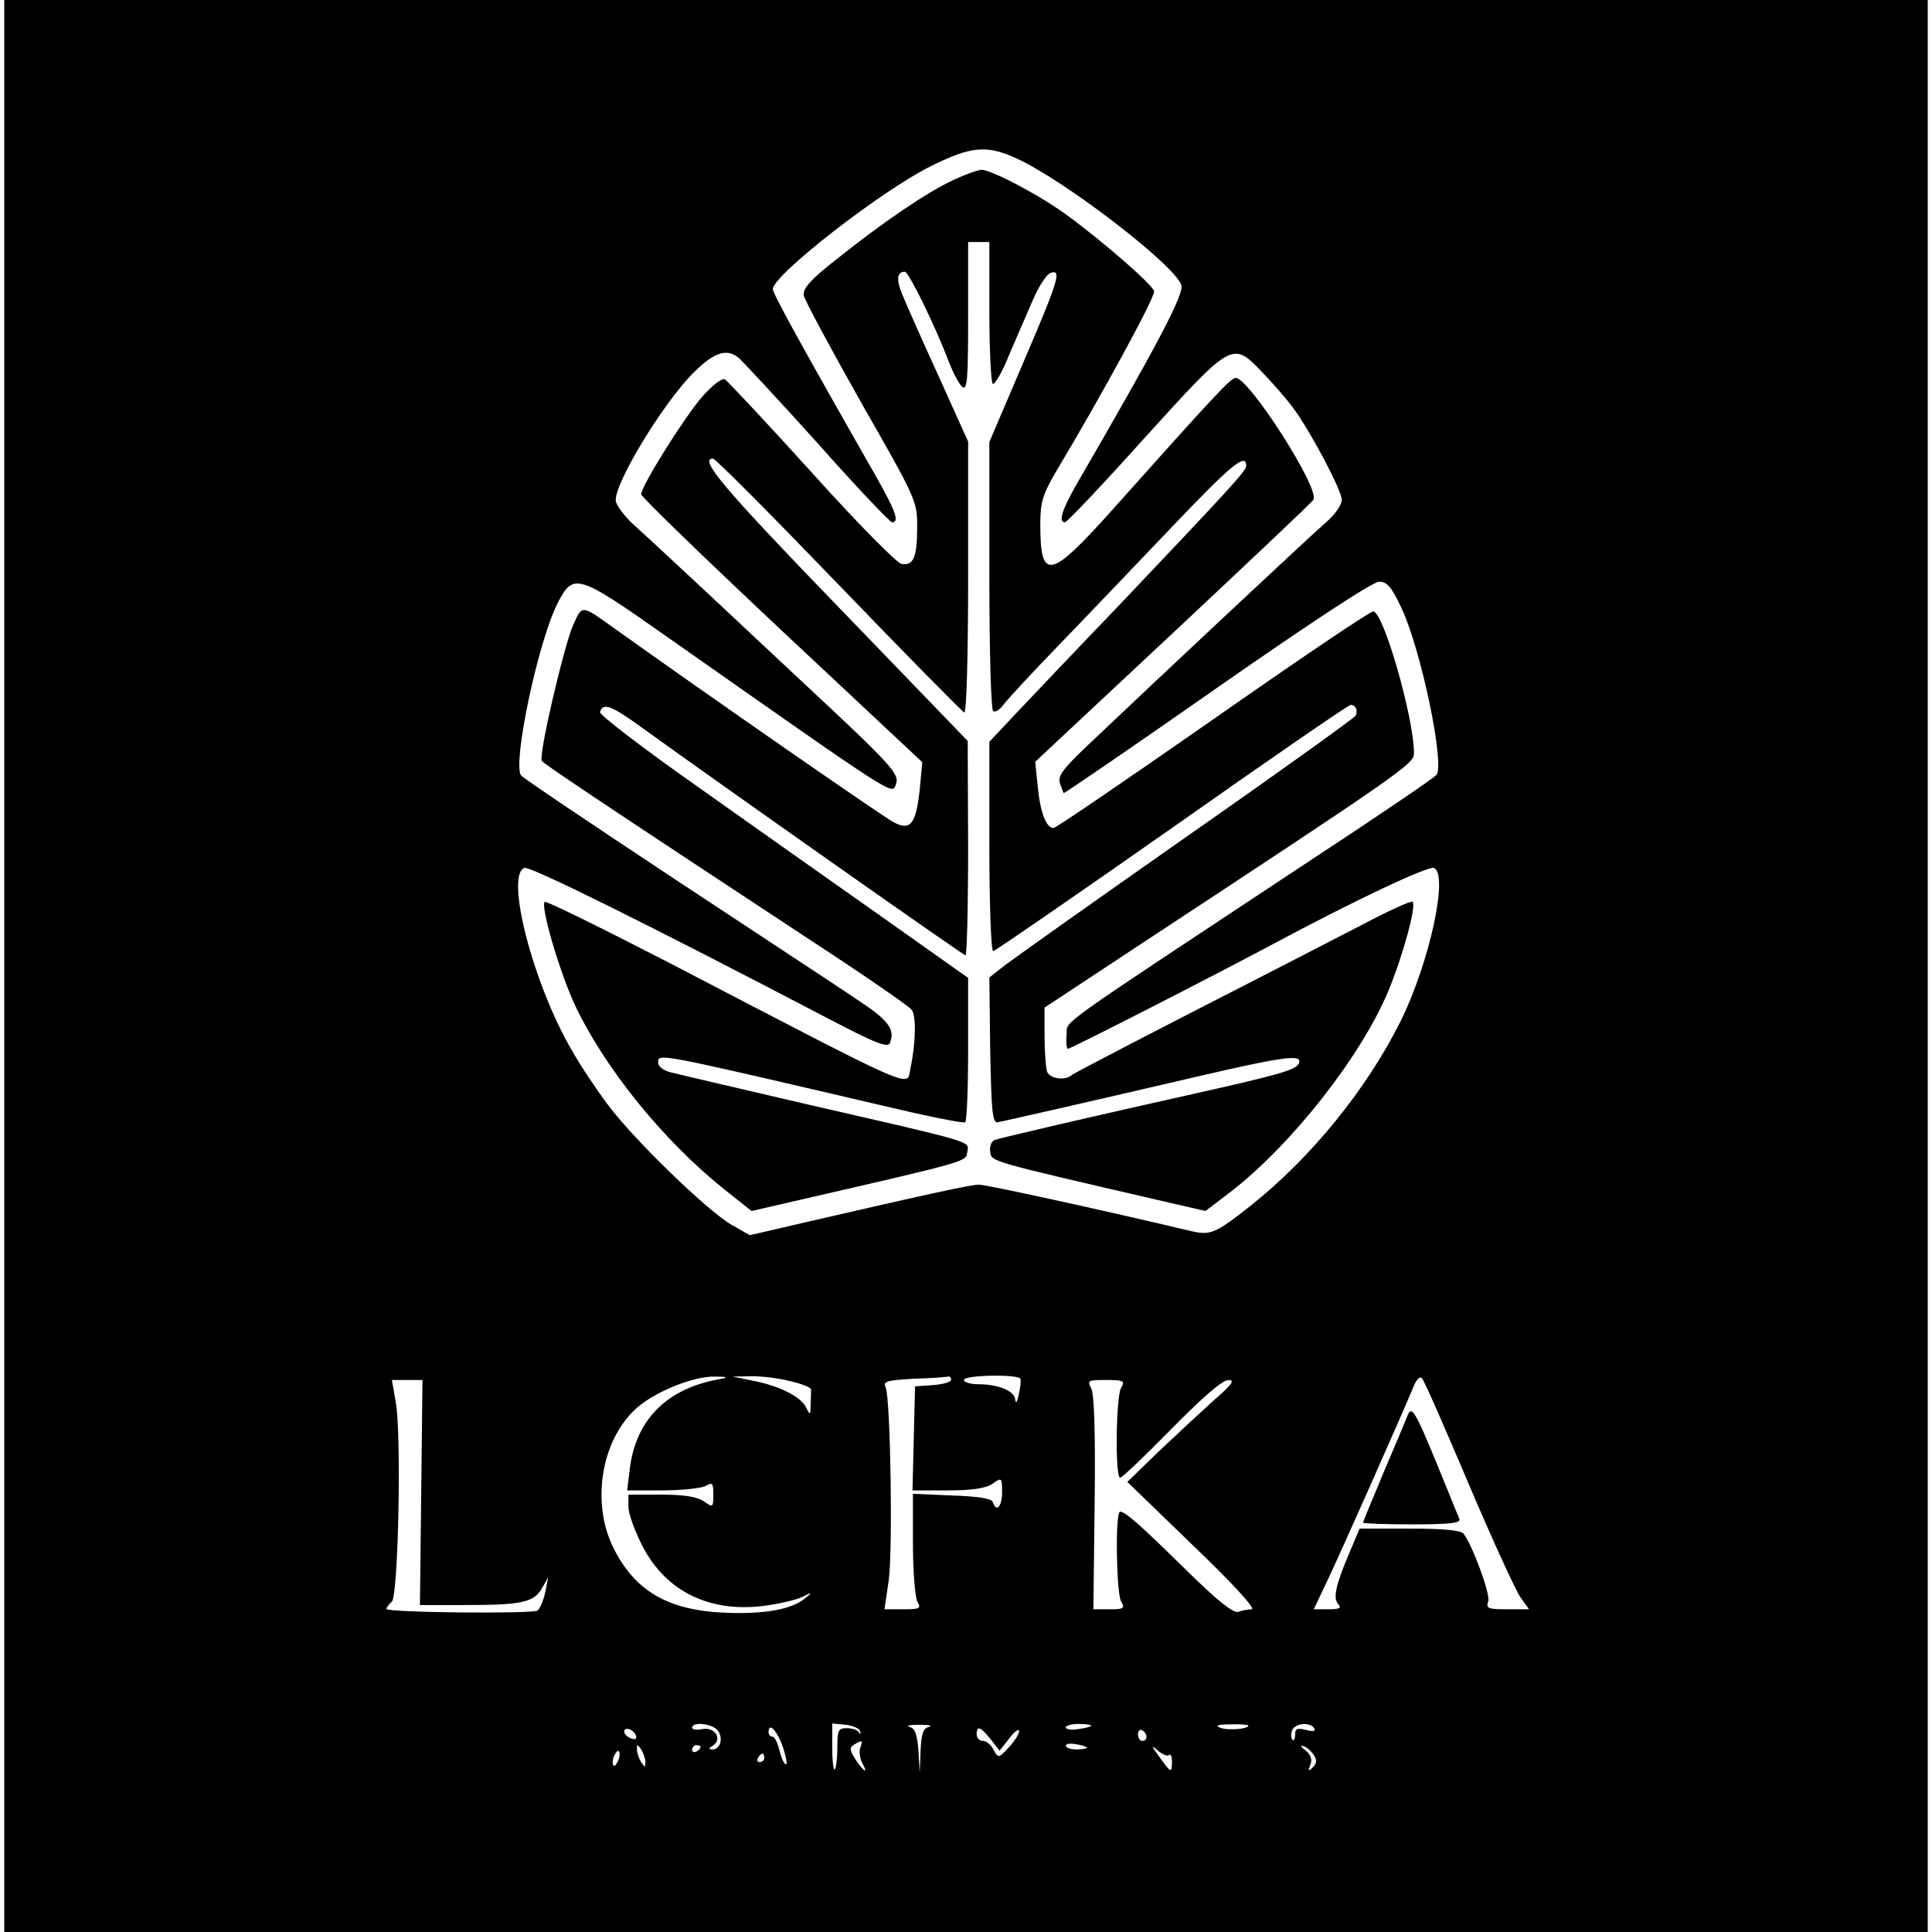
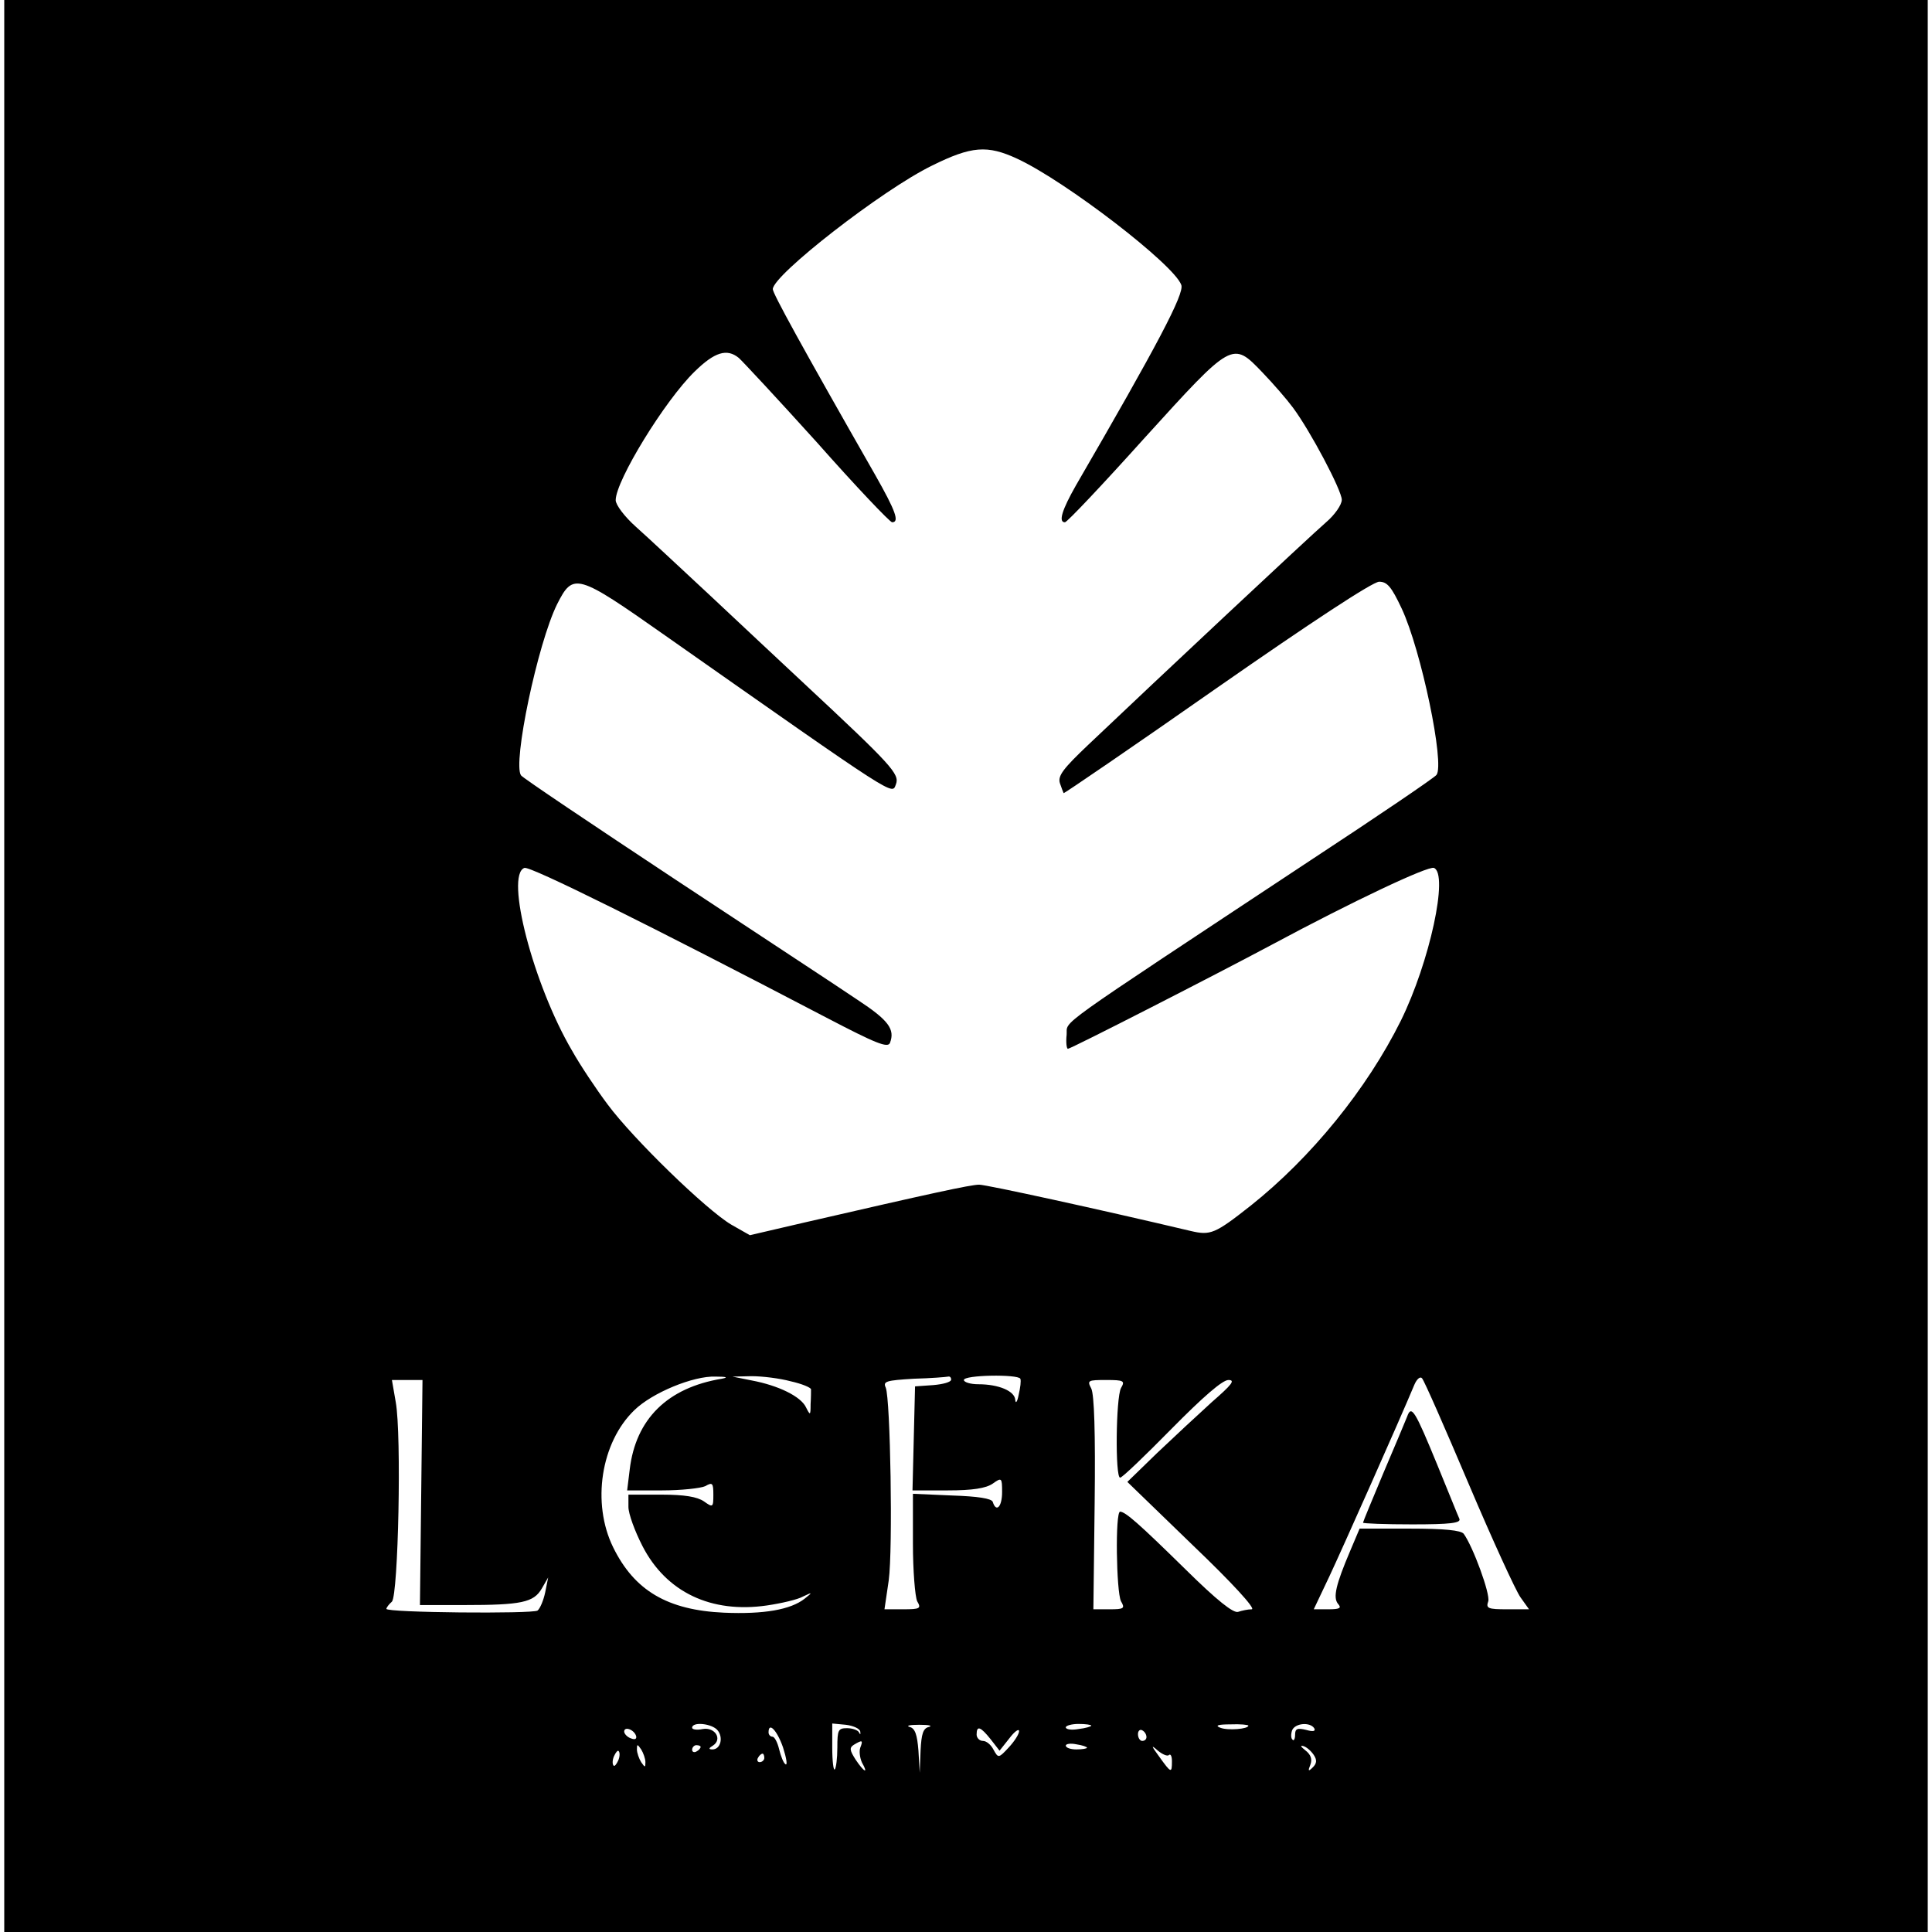
<svg xmlns="http://www.w3.org/2000/svg" version="1.0" width="455pt" height="455pt" viewBox="0 0 455 455" preserveAspectRatio="xMidYMid meet">
  <g transform="translate(0,455) scale(0.1,-0.1)" fill="#000000" stroke="none">
    <path d="M10 2275 l0 -2275 2265 0 2265 0 0 2275 0 2275 -2265 0 -2265 0 0 -2275z m2386 1901 c114 -53 369 -249 386 -297 8 -20 -56 -141 -248 -472 -33 -58 -42 -87 -26 -87 5 0 89 89 187 198 208 229 207 229 278 155 26 -27 58 -64 72 -83 41 -55 115 -195 115 -217 0 -12 -17 -36 -37 -53 -36 -31 -399 -371 -560 -524 -59 -56 -72 -73 -67 -90 4 -12 8 -22 9 -24 1 -1 164 110 361 248 221 154 367 250 382 250 19 0 29 -12 53 -63 46 -98 102 -367 82 -392 -4 -6 -138 -97 -298 -202 -618 -409 -570 -374 -573 -410 -2 -18 0 -33 3 -33 7 0 351 176 480 245 192 103 368 186 382 181 35 -14 -10 -222 -78 -360 -80 -161 -211 -322 -353 -435 -85 -67 -95 -71 -142 -60 -211 50 -481 109 -498 109 -20 0 -116 -21 -411 -89 l-129 -30 -44 25 c-59 35 -231 202 -291 283 -27 36 -65 93 -84 127 -91 155 -158 413 -112 430 13 5 293 -134 712 -353 115 -60 144 -72 149 -59 12 32 -3 53 -76 101 -41 28 -235 155 -430 284 -195 129 -359 239 -363 245 -20 28 39 310 85 403 38 75 46 73 255 -74 554 -389 533 -375 543 -350 9 24 -9 44 -216 237 -50 47 -149 139 -220 206 -71 66 -150 140 -176 163 -27 24 -48 52 -48 63 0 46 116 235 186 303 47 46 76 55 104 32 8 -7 91 -96 184 -199 92 -104 172 -188 177 -188 18 0 8 27 -39 110 -177 310 -242 429 -242 439 0 33 258 234 375 291 93 46 130 49 201 16z m-696 -2873 c-128 -21 -203 -95 -217 -214 l-6 -49 82 0 c45 0 91 5 102 10 17 10 19 7 19 -20 0 -30 -1 -31 -22 -16 -16 11 -46 16 -100 16 l-78 0 0 -29 c0 -16 15 -57 33 -92 56 -109 162 -159 293 -140 34 5 73 14 85 21 23 11 23 10 4 -5 -33 -26 -96 -37 -190 -33 -133 6 -211 52 -261 154 -51 104 -29 247 50 323 42 41 139 81 191 79 26 0 31 -2 15 -5z m162 -6 c27 -6 48 -15 48 -19 0 -5 0 -20 -1 -35 0 -27 -1 -27 -11 -7 -12 25 -64 51 -128 63 l-45 9 45 1 c25 0 66 -5 92 -12z m378 4 c0 -6 -19 -11 -42 -13 l-43 -3 -3 -122 -3 -123 83 0 c59 0 90 5 106 16 21 15 22 14 22 -20 0 -35 -14 -49 -22 -23 -3 8 -35 13 -96 15 l-92 4 0 -117 c0 -64 5 -125 10 -136 10 -17 7 -19 -33 -19 l-44 0 10 68 c10 74 4 427 -7 454 -7 15 1 17 66 21 40 1 76 4 81 5 4 1 7 -2 7 -7z m163 2 c2 -5 0 -21 -4 -38 -3 -16 -7 -22 -8 -12 -1 21 -39 37 -87 37 -19 0 -34 5 -34 10 0 12 127 14 133 3z m1056 -248 c56 -132 111 -252 122 -267 l20 -28 -51 0 c-46 0 -51 2 -45 19 5 17 -36 129 -58 159 -7 8 -45 12 -127 12 l-118 0 -22 -52 c-34 -80 -41 -110 -29 -125 9 -10 5 -13 -23 -13 l-34 0 37 78 c30 64 165 367 200 451 6 14 14 20 18 15 5 -5 54 -117 110 -249z m-2467 -20 l-3 -265 104 0 c135 0 164 6 183 39 l15 26 -7 -35 c-4 -19 -12 -38 -18 -43 -12 -8 -356 -5 -356 4 0 3 6 11 13 17 15 16 23 393 9 470 l-9 52 36 0 36 0 -3 -265z m1648 246 c-12 -23 -14 -211 -2 -211 5 0 59 52 121 115 74 75 120 115 134 115 17 0 8 -11 -39 -52 -32 -29 -90 -83 -129 -120 l-70 -68 155 -150 c91 -87 148 -149 138 -150 -9 0 -23 -3 -32 -6 -11 -4 -50 27 -124 100 -111 109 -141 135 -154 136 -12 0 -9 -189 2 -211 10 -17 7 -19 -27 -19 l-38 0 3 250 c2 166 -1 256 -8 270 -10 19 -8 20 35 20 42 0 45 -2 35 -19z m-950 -806 c14 -17 7 -45 -12 -45 -10 0 -9 3 1 9 23 15 5 44 -24 39 -14 -3 -25 -1 -25 3 0 15 47 10 60 -6z m336 -3 c1 -7 0 -8 -3 -2 -2 5 -15 10 -28 10 -21 0 -23 -4 -23 -46 0 -25 -3 -48 -6 -51 -3 -4 -6 19 -6 51 l0 57 32 -3 c17 -2 33 -9 34 -16z m162 11 c-14 -3 -18 -16 -20 -56 l-2 -52 -3 52 c-3 38 -8 53 -21 56 -9 3 1 5 23 5 22 0 32 -2 23 -5z m382 3 c0 -2 -13 -6 -30 -8 -16 -3 -30 -1 -30 4 0 4 14 8 30 8 17 0 30 -2 30 -4z m370 0 c0 -8 -48 -12 -66 -5 -13 5 -7 8 24 8 23 1 42 -1 42 -3z m155 -6 c4 -7 -2 -9 -19 -4 -21 5 -26 3 -26 -12 0 -9 -3 -15 -6 -11 -4 3 -4 13 -1 22 7 17 42 20 52 5z m-1597 -18 c2 -7 -2 -10 -12 -6 -9 3 -16 11 -16 16 0 13 23 5 28 -10z m346 -27 c8 -25 11 -43 6 -40 -5 3 -11 19 -15 35 -4 17 -11 30 -16 30 -5 0 -9 5 -9 10 0 26 20 5 34 -35z m489 19 l21 -27 23 29 c12 16 23 24 23 17 0 -7 -11 -24 -24 -38 -24 -26 -25 -26 -36 -6 -6 12 -17 21 -25 21 -8 0 -15 7 -15 15 0 22 9 19 33 -11z m367 5 c0 -5 -4 -9 -10 -9 -5 0 -10 7 -10 16 0 8 5 12 10 9 6 -3 10 -10 10 -16z m-674 -25 c-3 -8 -1 -24 4 -35 16 -28 5 -23 -15 7 -14 22 -15 28 -4 35 20 12 22 11 15 -7z m534 0 c0 -2 -11 -4 -25 -4 -14 0 -25 4 -25 9 0 4 11 6 25 3 14 -2 25 -6 25 -8z m-1040 -34 c0 -13 -1 -13 -10 0 -5 8 -10 22 -10 30 0 13 1 13 10 0 5 -8 10 -22 10 -30z m130 36 c0 -3 -4 -8 -10 -11 -5 -3 -10 -1 -10 4 0 6 5 11 10 11 6 0 10 -2 10 -4z m1103 -19 c4 3 7 -3 7 -15 0 -29 -2 -28 -30 11 -19 26 -20 29 -3 14 11 -9 23 -14 26 -10z m341 0 c8 -12 7 -20 -2 -29 -11 -11 -12 -9 -6 6 5 13 1 24 -12 34 -10 8 -13 12 -5 10 8 -2 19 -12 25 -21z m-1638 -13 c-4 -9 -9 -15 -11 -12 -3 3 -3 13 1 22 4 9 9 15 11 12 3 -3 3 -13 -1 -22z m344 6 c0 -5 -5 -10 -11 -10 -5 0 -7 5 -4 10 3 6 8 10 11 10 2 0 4 -4 4 -10z" />
-     <path d="M2245 4126 c-62 -29 -164 -98 -273 -185 -64 -50 -82 -71 -79 -87 2 -11 63 -124 135 -252 131 -229 132 -232 132 -294 0 -71 -9 -91 -37 -86 -10 1 -106 98 -211 215 -106 117 -198 215 -204 219 -7 5 -28 -11 -54 -40 -42 -48 -144 -211 -144 -230 0 -6 149 -150 331 -321 l331 -310 -6 -65 c-9 -81 -22 -98 -62 -76 -24 12 -460 315 -654 454 -83 59 -78 59 -101 8 -22 -52 -81 -305 -73 -318 5 -7 122 -86 634 -423 124 -81 230 -154 237 -163 11 -13 10 -78 -3 -139 -9 -44 27 -60 -567 249 -159 82 -291 147 -294 144 -11 -10 36 -168 71 -243 71 -150 209 -320 353 -435 l63 -50 117 27 c396 91 388 89 391 112 4 26 25 20 -376 112 -163 38 -309 72 -324 76 -16 4 -28 14 -28 22 0 23 -10 25 525 -100 105 -25 193 -43 198 -40 4 2 7 80 7 172 l0 168 -202 143 c-112 79 -308 217 -436 308 -128 90 -231 169 -229 175 7 23 26 16 98 -36 184 -133 758 -537 763 -537 3 0 6 114 6 253 l-1 252 -304 315 c-270 279 -330 350 -296 350 6 0 139 -134 296 -297 158 -164 291 -299 296 -301 5 -2 9 126 9 317 l0 321 -69 153 c-38 83 -76 169 -85 191 -16 37 -14 56 5 56 9 0 70 -124 104 -213 10 -26 24 -52 31 -58 12 -10 14 17 14 165 l0 176 25 0 25 0 0 -164 c0 -91 4 -167 8 -170 4 -3 21 25 36 62 16 37 41 96 57 132 16 38 35 66 45 68 24 6 18 -16 -70 -221 l-76 -178 0 -314 c0 -183 4 -316 9 -320 5 -3 16 4 24 15 7 10 65 73 128 138 63 65 183 191 268 280 140 147 176 177 176 145 0 -12 -40 -55 -299 -328 -100 -104 -210 -220 -244 -256 l-62 -66 0 -246 c0 -136 4 -247 9 -247 4 0 194 131 421 290 227 160 416 290 421 290 12 0 18 -15 11 -26 -4 -6 -182 -134 -397 -284 -214 -150 -407 -287 -428 -303 l-37 -29 2 -172 c3 -145 5 -171 18 -169 16 3 214 48 480 110 181 42 230 49 230 34 0 -18 -29 -27 -195 -65 -309 -69 -510 -116 -523 -121 -7 -3 -12 -15 -10 -27 3 -24 -7 -21 390 -113 l117 -27 59 45 c144 111 308 320 372 474 34 82 66 200 57 209 -3 4 -61 -23 -129 -59 -68 -35 -244 -126 -393 -202 -148 -76 -274 -142 -280 -146 -15 -15 -52 -10 -59 7 -3 9 -6 46 -6 83 l0 68 203 134 c646 425 667 440 667 465 0 83 -72 334 -96 334 -8 0 -178 -115 -378 -255 -201 -140 -369 -255 -375 -255 -17 0 -31 36 -37 97 l-6 59 323 302 c178 167 328 308 332 315 17 24 -151 287 -183 287 -11 0 -46 -37 -287 -307 -150 -168 -173 -173 -173 -39 0 54 5 70 38 127 106 177 233 410 230 423 -3 15 -120 117 -205 179 -62 46 -178 107 -201 107 -9 0 -39 -11 -67 -24z" />
    <path d="M3314 1214 c-4 -10 -29 -70 -56 -133 -26 -62 -48 -115 -48 -117 0 -2 52 -4 116 -4 89 0 115 3 111 13 -3 6 -26 64 -52 127 -53 129 -61 142 -71 114z" />
  </g>
</svg>